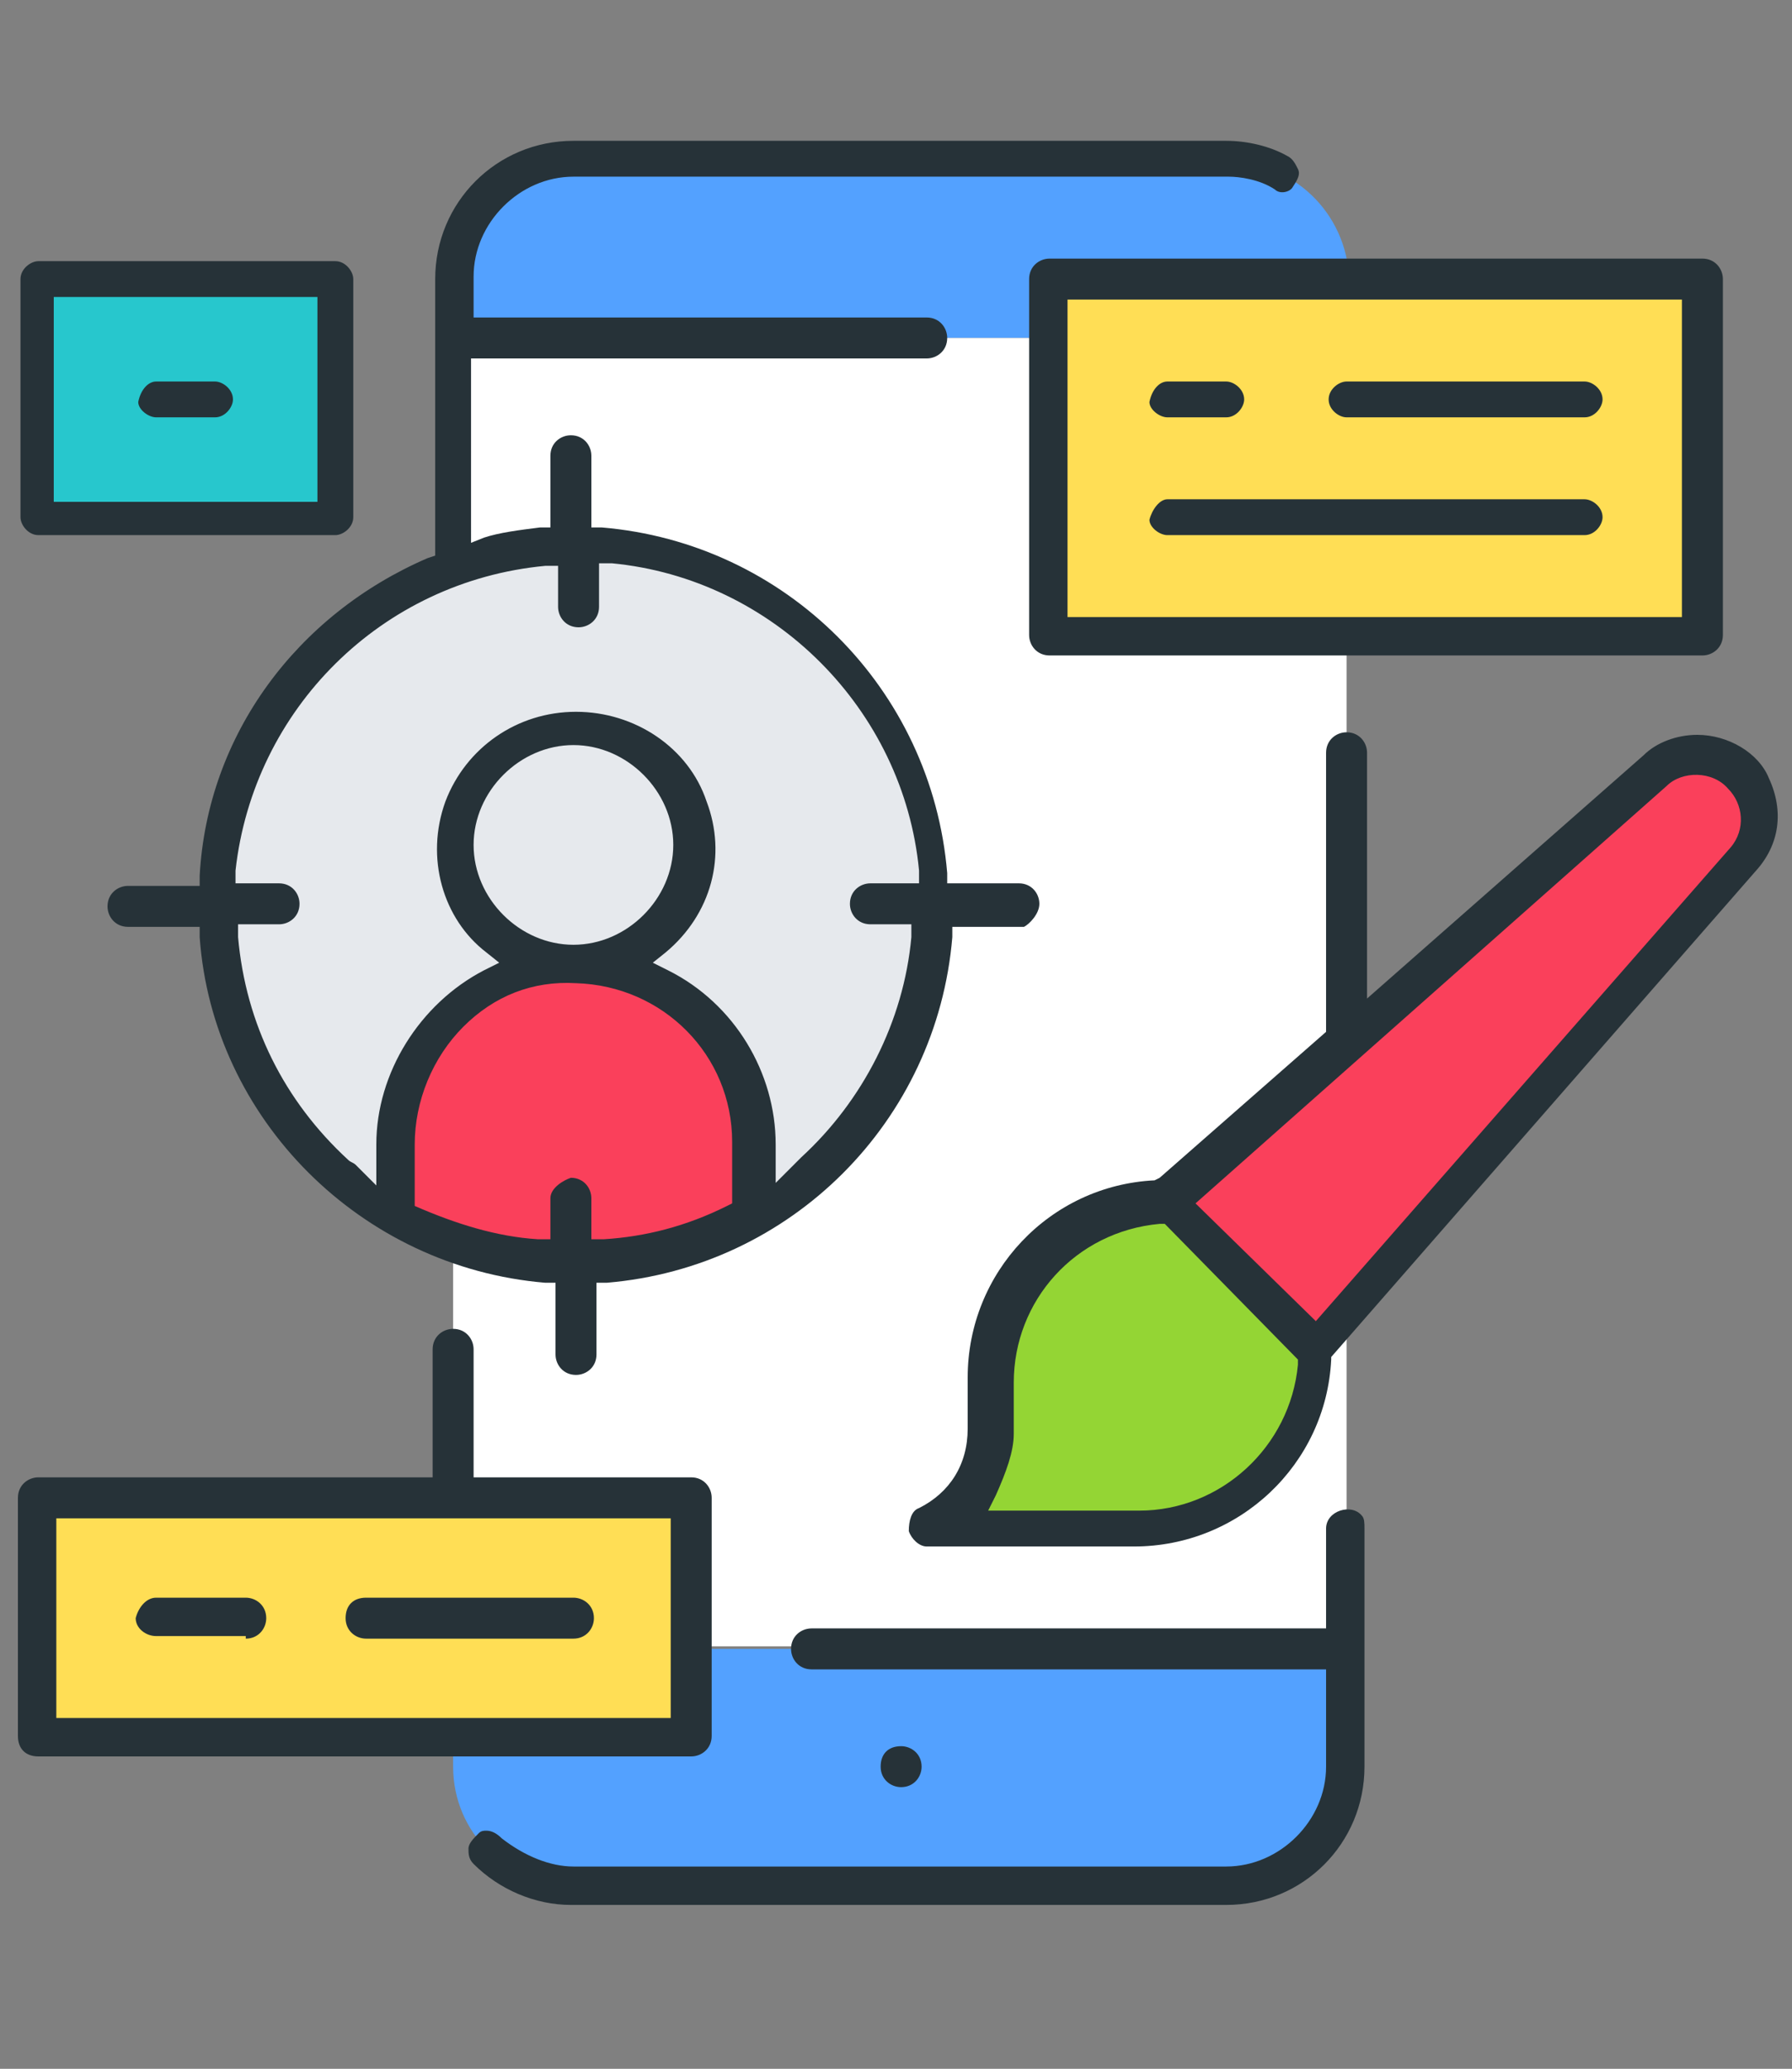
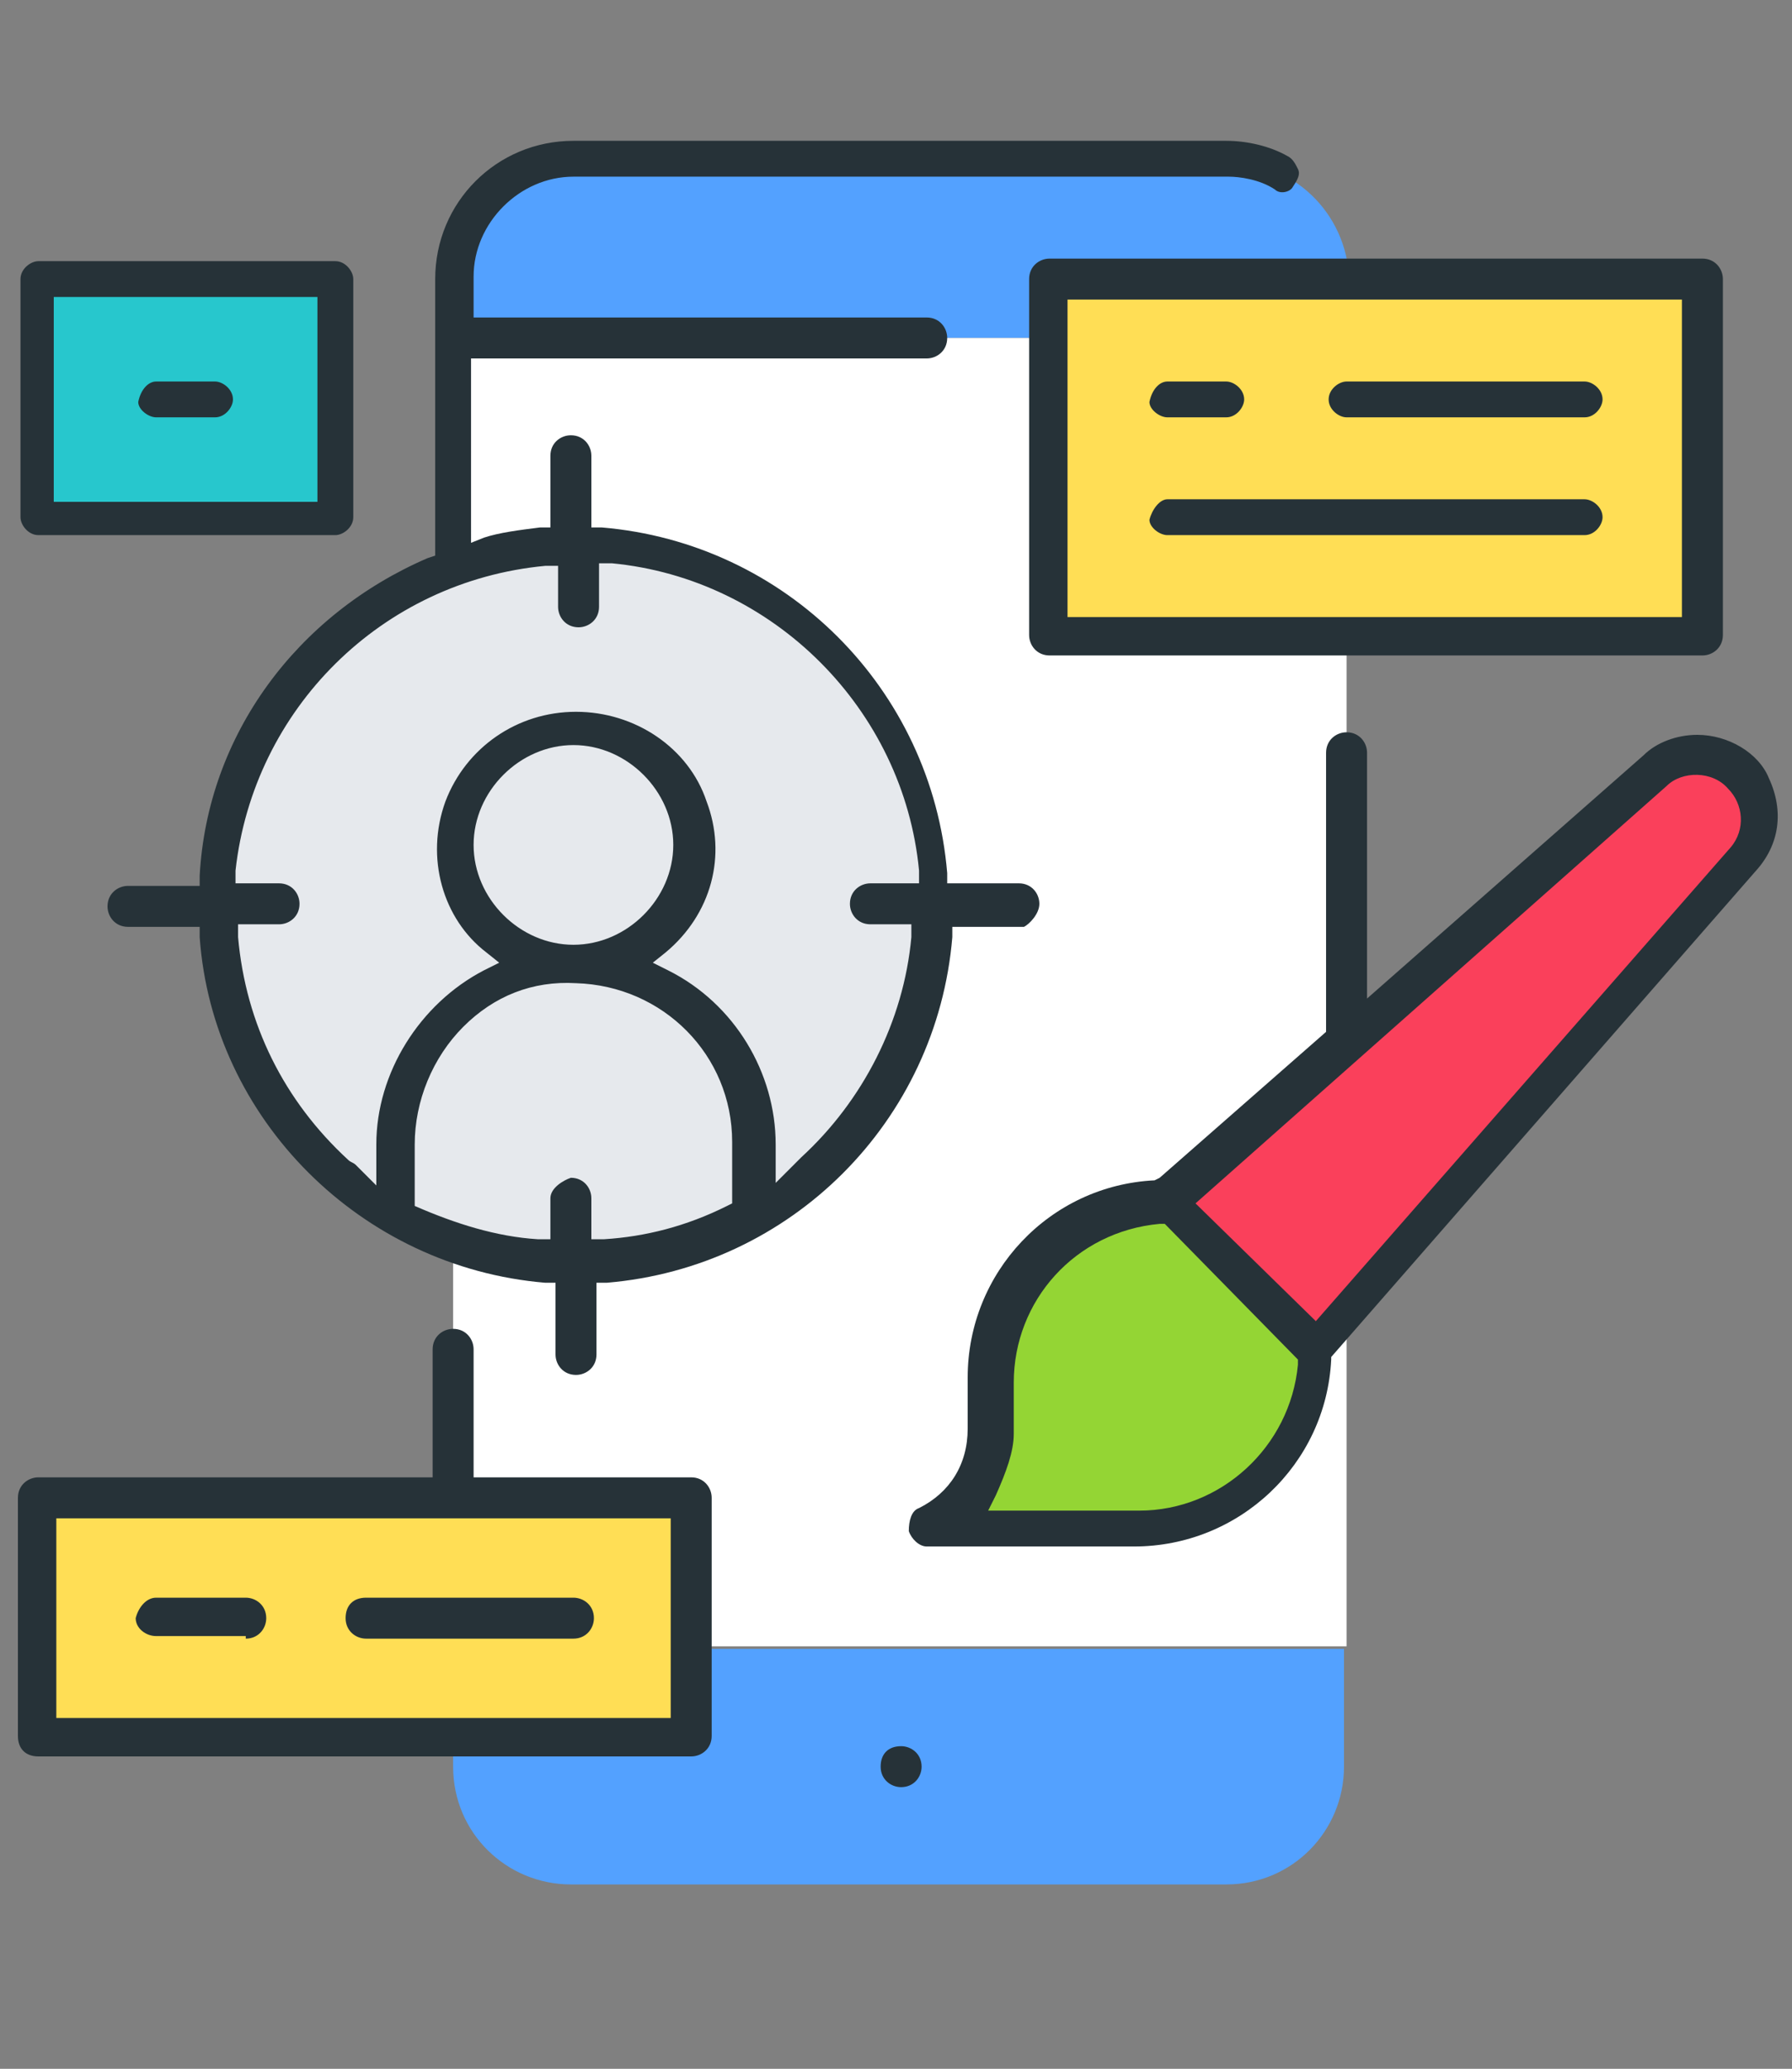
<svg xmlns="http://www.w3.org/2000/svg" version="1.1" id="Capa_1" x="0px" y="0px" viewBox="0 0 70 80.8" style="enable-background:new 0 0 70 80.8;" xml:space="preserve">
  <rect x="0" y="0" width="70" height="80.8" fill="#808080" stroke="none" />
  <style type="text/css">
	.st0{fill:#53A1FF;}
	.st1{fill:#FFFFFF;}
	.st2{fill:#FEC9A3;}
	.st3{fill:#FA405B;}
	.st4{fill:#94D534;}
	.st5{fill:#FFDE55;}
	.st6{fill:#27C7CD;}
	.st7{fill:#E3584B;}
	.st8{fill:#E6E9ED;}
	.st9{fill:#263238;}
</style>
  <g>
    <path class="st0" d="M47.9,6.3H22.4c-2.6,0-4.6,2.1-4.6,4.6v2.3h34.9v-2.3C52.6,8.3,50.5,6.3,47.9,6.3z" />
    <path class="st0" d="M17.7,69c0,2.6,2.1,4.6,4.6,4.6h25.6c2.6,0,4.6-2.1,4.6-4.6v-4.6H17.7V69z" />
    <path class="st1" d="M17.7,13.2h34.9v51.1H17.7V13.2z" />
-     <path class="st2" d="M27,33c0,2.6-2.1,4.6-4.6,4.6s-4.6-2.1-4.6-4.6s2.1-4.6,4.6-4.6S27,30.4,27,33z" />
    <path class="st3" d="M45.6,46.9l19-16.8c0.5-0.4,1.1-0.6,1.7-0.6c1.4,0,2.5,1.1,2.5,2.5c0,0.6-0.2,1.2-0.6,1.7l-16.8,19L45.6,46.9z   " />
    <path class="st4" d="M45.6,46.9c-3.8,0-7,3.1-7,7v2c0,1.6-0.9,3-2.3,3.8h8.1c3.8,0,7-3.1,7-7L45.6,46.9z" />
    <path class="st5" d="M1.5,58.5H27v9.3H1.5V58.5z" />
    <path class="st6" d="M1.5,10.9h11.6v9.3H1.5V10.9z" />
-     <path class="st7" d="M30.9,44.8c-2,1.8-4.6,3-7.4,3.2v-2.3h-2.3V48c-6.1-0.6-11-5.4-11.6-11.6h1.1c0.6,0,1.2-0.5,1.2-1.2l0,0   c0-0.6-0.5-1.2-1.2-1.2h-1c0.6-6.1,5.4-11,11.6-11.6v1.1c0,0.6,0.5,1.2,1.2,1.2l0,0c0.6,0,1.2-0.5,1.2-1.2v-1.1   c6.1,0.6,11,5.4,11.6,11.6H34c-0.6,0-1.2,0.5-1.2,1.2l0,0c0,0.6,0.5,1.2,1.2,1.2h1.1C34.8,39.7,33.3,42.7,30.9,44.8L30.9,44.8z" />
    <path class="st8" d="M36.3,35.2c0,7.7-6.2,13.9-13.9,13.9S8.5,42.9,8.5,35.2s6.2-13.9,13.9-13.9c3.7,0,7.3,1.5,9.9,4.1   C34.9,27.9,36.3,31.5,36.3,35.2z" />
-     <path class="st3" d="M22.4,37.6c-3.8,0-7,3.1-7,7v2.8c4.3,2.5,9.6,2.5,13.9,0v-2.8C29.4,40.7,26.2,37.6,22.4,37.6z" />
    <path class="st5" d="M41,10.9h25.6v13.9H41V10.9z" />
-     <path class="st9" d="M18.3,72.2c0,0.2,0,0.4,0.2,0.6c1,1,2.4,1.6,3.8,1.6h25.6c3,0,5.4-2.4,5.4-5.4v-9.3c0-0.2,0-0.4-0.1-0.5   c-0.4-0.5-1.4-0.2-1.4,0.5v3.9H31.7c-0.4,0-0.8,0.3-0.8,0.8c0,0.4,0.3,0.8,0.8,0.8h20.1V69c0,2.1-1.8,3.9-3.9,3.9H22.4   c-0.9,0-1.9-0.4-2.8-1.1c-0.2-0.2-0.4-0.3-0.6-0.3c-0.1,0-0.2,0-0.3,0.1C18.5,71.8,18.3,72,18.3,72.2z" />
    <path class="st9" d="M36,69c0-0.5-0.4-0.8-0.8-0.8c-0.5,0-0.8,0.3-0.8,0.8s0.4,0.8,0.8,0.8C35.7,69.8,36,69.4,36,69z" />
    <path class="st9" d="M50.7,6.6c-0.1-0.2-0.2-0.4-0.4-0.5l0,0c-0.7-0.4-1.6-0.6-2.4-0.6H22.4c-3,0-5.4,2.4-5.4,5.4v10.8l-0.3,0.1   c-5.1,2.2-8.6,6.9-8.9,12.4l0,0.4H5c-0.4,0-0.8,0.3-0.8,0.8c0,0.4,0.3,0.8,0.8,0.8h2.8l0,0.4c0.5,7.1,6.3,12.9,13.5,13.5l0.4,0v2.8   c0,0.4,0.3,0.8,0.8,0.8c0.4,0,0.8-0.3,0.8-0.8v-2.8l0.4,0c7.2-0.6,12.9-6.3,13.5-13.5l0-0.4H40c0.2-0.1,0.6-0.5,0.6-0.9   c0-0.4-0.3-0.8-0.8-0.8H37l0-0.4c-0.6-7.2-6.3-12.9-13.5-13.5l-0.4,0v-2.8c0-0.4-0.3-0.8-0.8-0.8c-0.4,0-0.8,0.3-0.8,0.8v2.8   l-0.4,0c-0.8,0.1-1.6,0.2-2.2,0.4l-0.5,0.2V14h17.8c0.4,0,0.8-0.3,0.8-0.8c0-0.4-0.3-0.8-0.8-0.8H18.5v-1.6c0-2.1,1.8-3.9,3.9-3.9   H48c0.4,0,1.2,0.1,1.8,0.5c0.2,0.2,0.6,0.1,0.7-0.1C50.7,7,50.8,6.8,50.7,6.6z M28.6,47l-0.2,0.1c-1.6,0.8-3.2,1.2-4.8,1.3l-0.5,0   v-1.6c0-0.4-0.3-0.8-0.8-0.8c-0.3,0.1-0.8,0.4-0.8,0.8v1.6l-0.5,0c-1.6-0.1-3.2-0.6-4.8-1.3L16.2,47v-2.3c0-1.7,0.7-3.4,1.9-4.6   c1.2-1.2,2.7-1.8,4.4-1.7c3.4,0.1,6.1,2.8,6.1,6.2V47z M18.5,33c0-2.1,1.8-3.9,3.9-3.9s3.9,1.8,3.9,3.9s-1.8,3.9-3.9,3.9   S18.5,35.1,18.5,33z M21.3,22.1l0.5,0v1.6c0,0.4,0.3,0.8,0.8,0.8c0.4,0,0.8-0.3,0.8-0.8V22l0.5,0c6.3,0.6,11.4,5.7,12,12l0,0.5H34   c-0.4,0-0.8,0.3-0.8,0.8c0,0.4,0.3,0.8,0.8,0.8h1.6l0,0.5c-0.3,3.3-1.9,6.4-4.3,8.6c0,0-0.1,0.1-0.2,0.2c0,0-0.1,0.1-0.1,0.1   l-0.7,0.7v-1.5c0-2.8-1.6-5.5-4.2-6.8l-0.6-0.3l0.5-0.4c1.8-1.5,2.4-3.8,1.6-5.9c-0.7-2.1-2.8-3.5-5.1-3.5c-2.3,0-4.3,1.4-5.1,3.5   c-0.8,2.2-0.1,4.6,1.6,5.9l0.5,0.4l-0.6,0.3c-2.5,1.3-4.2,4-4.2,6.8v1.6l-0.7-0.7c0,0-0.1-0.1-0.1-0.1c-0.1-0.1-0.2-0.1-0.3-0.2   c-2.5-2.3-4-5.3-4.3-8.7l0-0.5h1.6c0.4,0,0.8-0.3,0.8-0.8c0-0.4-0.3-0.8-0.8-0.8H9.2l0-0.5C9.9,27.7,14.9,22.7,21.3,22.1z" />
    <path class="st9" d="M66.5,10.1H41c-0.4,0-0.8,0.3-0.8,0.8v13.9c0,0.4,0.3,0.8,0.8,0.8h25.5c0.4,0,0.8-0.3,0.8-0.8V10.9   C67.3,10.5,67,10.1,66.5,10.1z M65.7,24.1h-24V11.7h24V24.1z" />
    <path class="st9" d="M45.6,14.9c-0.3,0-0.6,0.3-0.7,0.8c0,0.3,0.4,0.6,0.7,0.6h2.3c0.4,0,0.7-0.4,0.7-0.7c0-0.4-0.4-0.7-0.7-0.7   H45.6z" />
    <path class="st9" d="M52.6,14.9c-0.3,0-0.7,0.3-0.7,0.7c0,0.4,0.4,0.7,0.7,0.7h9.3c0.4,0,0.7-0.4,0.7-0.7c0-0.4-0.4-0.7-0.7-0.7   H52.6z" />
    <path class="st9" d="M45.6,19.5c-0.3,0-0.6,0.4-0.7,0.8c0,0.3,0.4,0.6,0.7,0.6h16.3c0.4,0,0.7-0.4,0.7-0.7c0-0.4-0.4-0.7-0.7-0.7   H45.6z" />
    <path class="st9" d="M27,57.7h-8.5v-5c0-0.4-0.3-0.8-0.8-0.8c-0.4,0-0.8,0.3-0.8,0.8v5H1.5c-0.4,0-0.8,0.3-0.8,0.8v9.3   c0,0.5,0.3,0.8,0.8,0.8H27c0.4,0,0.8-0.3,0.8-0.8v-9.3C27.8,58.1,27.5,57.7,27,57.7z M26.2,67.1h-24v-7.8h24V67.1z" />
    <path class="st9" d="M9.6,64c0.5,0,0.8-0.4,0.8-0.8c0-0.5-0.4-0.8-0.8-0.8H6.1c-0.4,0-0.7,0.4-0.8,0.8c0,0.4,0.4,0.7,0.8,0.7H9.6z" />
    <path class="st9" d="M14.3,62.4c-0.5,0-0.8,0.3-0.8,0.8c0,0.5,0.4,0.8,0.8,0.8h8.1c0.5,0,0.8-0.4,0.8-0.8c0-0.5-0.4-0.8-0.8-0.8   H14.3z" />
    <path class="st9" d="M1.5,20.9h11.6c0.3,0,0.7-0.3,0.7-0.7v-9.3c0-0.3-0.3-0.7-0.7-0.7H1.5c-0.3,0-0.7,0.3-0.7,0.7v9.3   C0.8,20.5,1.1,20.9,1.5,20.9z M2.1,11.6h10.3v8H2.1V11.6z" />
    <path class="st9" d="M8.4,16.3c0.4,0,0.7-0.4,0.7-0.7c0-0.4-0.4-0.7-0.7-0.7H6.1c-0.3,0-0.6,0.3-0.7,0.8c0,0.3,0.4,0.6,0.7,0.6H8.4   z" />
  </g>
  <path class="st9" d="M45.1,46.1c-4.1,0.2-7.3,3.6-7.3,7.7v2c0,1.4-0.7,2.5-1.9,3.1c-0.3,0.1-0.4,0.5-0.4,0.9  c0.1,0.3,0.4,0.6,0.7,0.6h8.1c4.1,0,7.5-3.2,7.7-7.3l0-0.1L68.6,34c0.9-1,1.1-2.3,0.5-3.6l0,0c-0.4-1-1.6-1.7-2.8-1.7  c-0.8,0-1.6,0.3-2.1,0.8L53.4,39v-9.6c0-0.4-0.3-0.8-0.8-0.8c-0.4,0-0.8,0.3-0.8,0.8v10.9l-6.5,5.7L45.1,46.1z M65.1,30.7  c0.6-0.6,1.8-0.6,2.4,0.1c0.6,0.6,0.7,1.6,0.1,2.3l0,0L51.4,51.6L46.7,47L65.1,30.7z M50.7,53.1l0,0.2c-0.3,3.2-3,5.7-6.2,5.7h-5.9  l0.3-0.6c0.4-0.9,0.7-1.7,0.7-2.4v-2c0-3.2,2.4-5.9,5.7-6.2l0.2,0L50.7,53.1z" />
</svg>